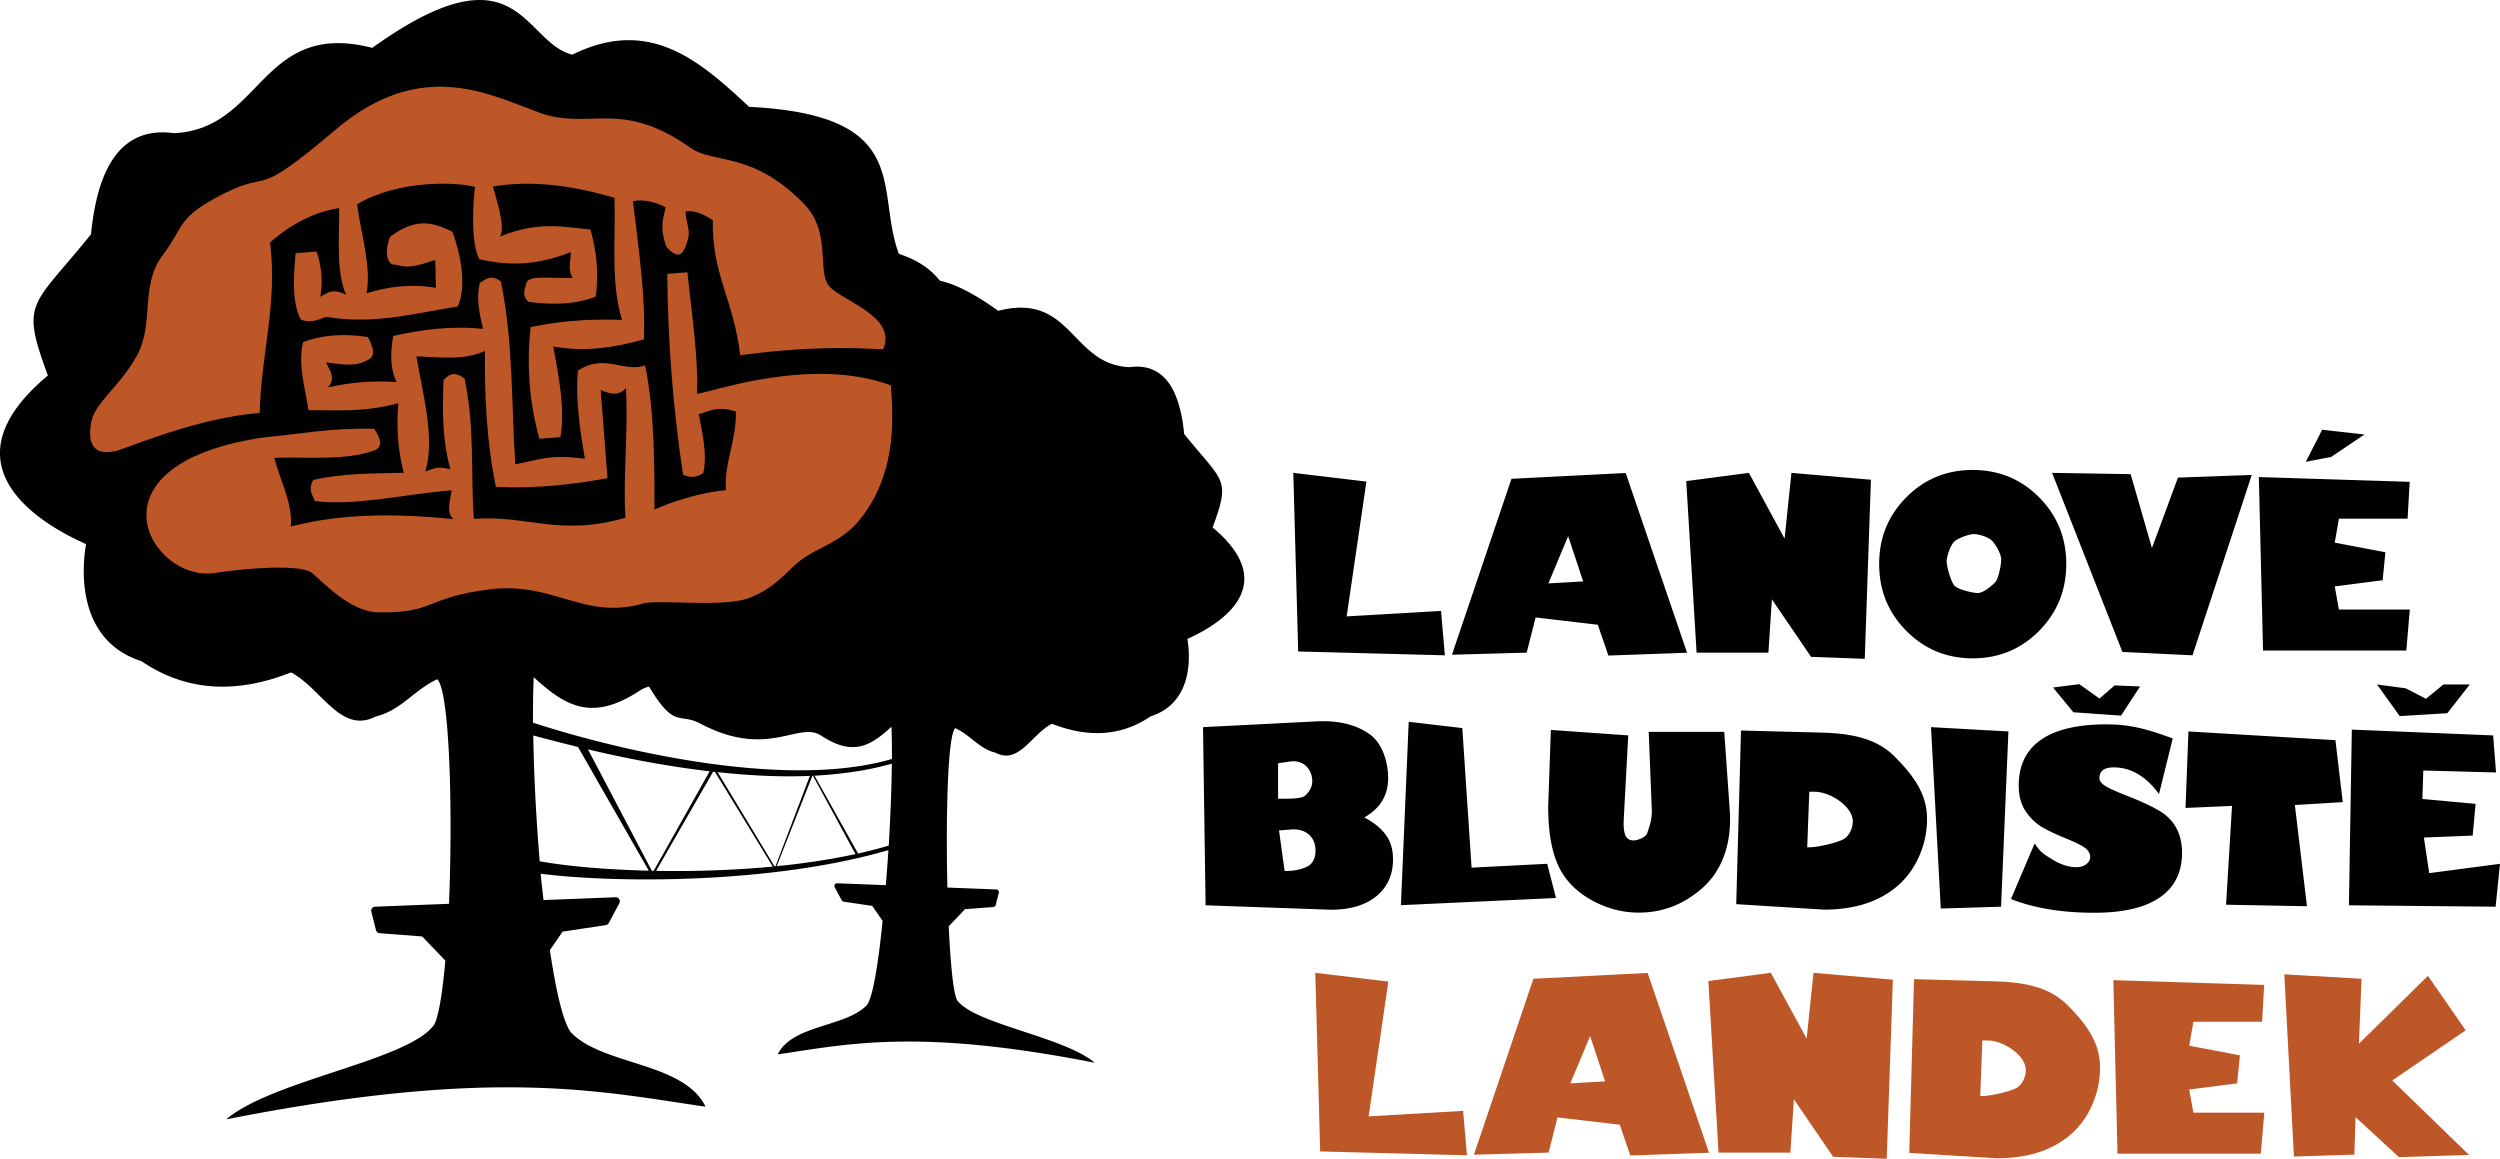
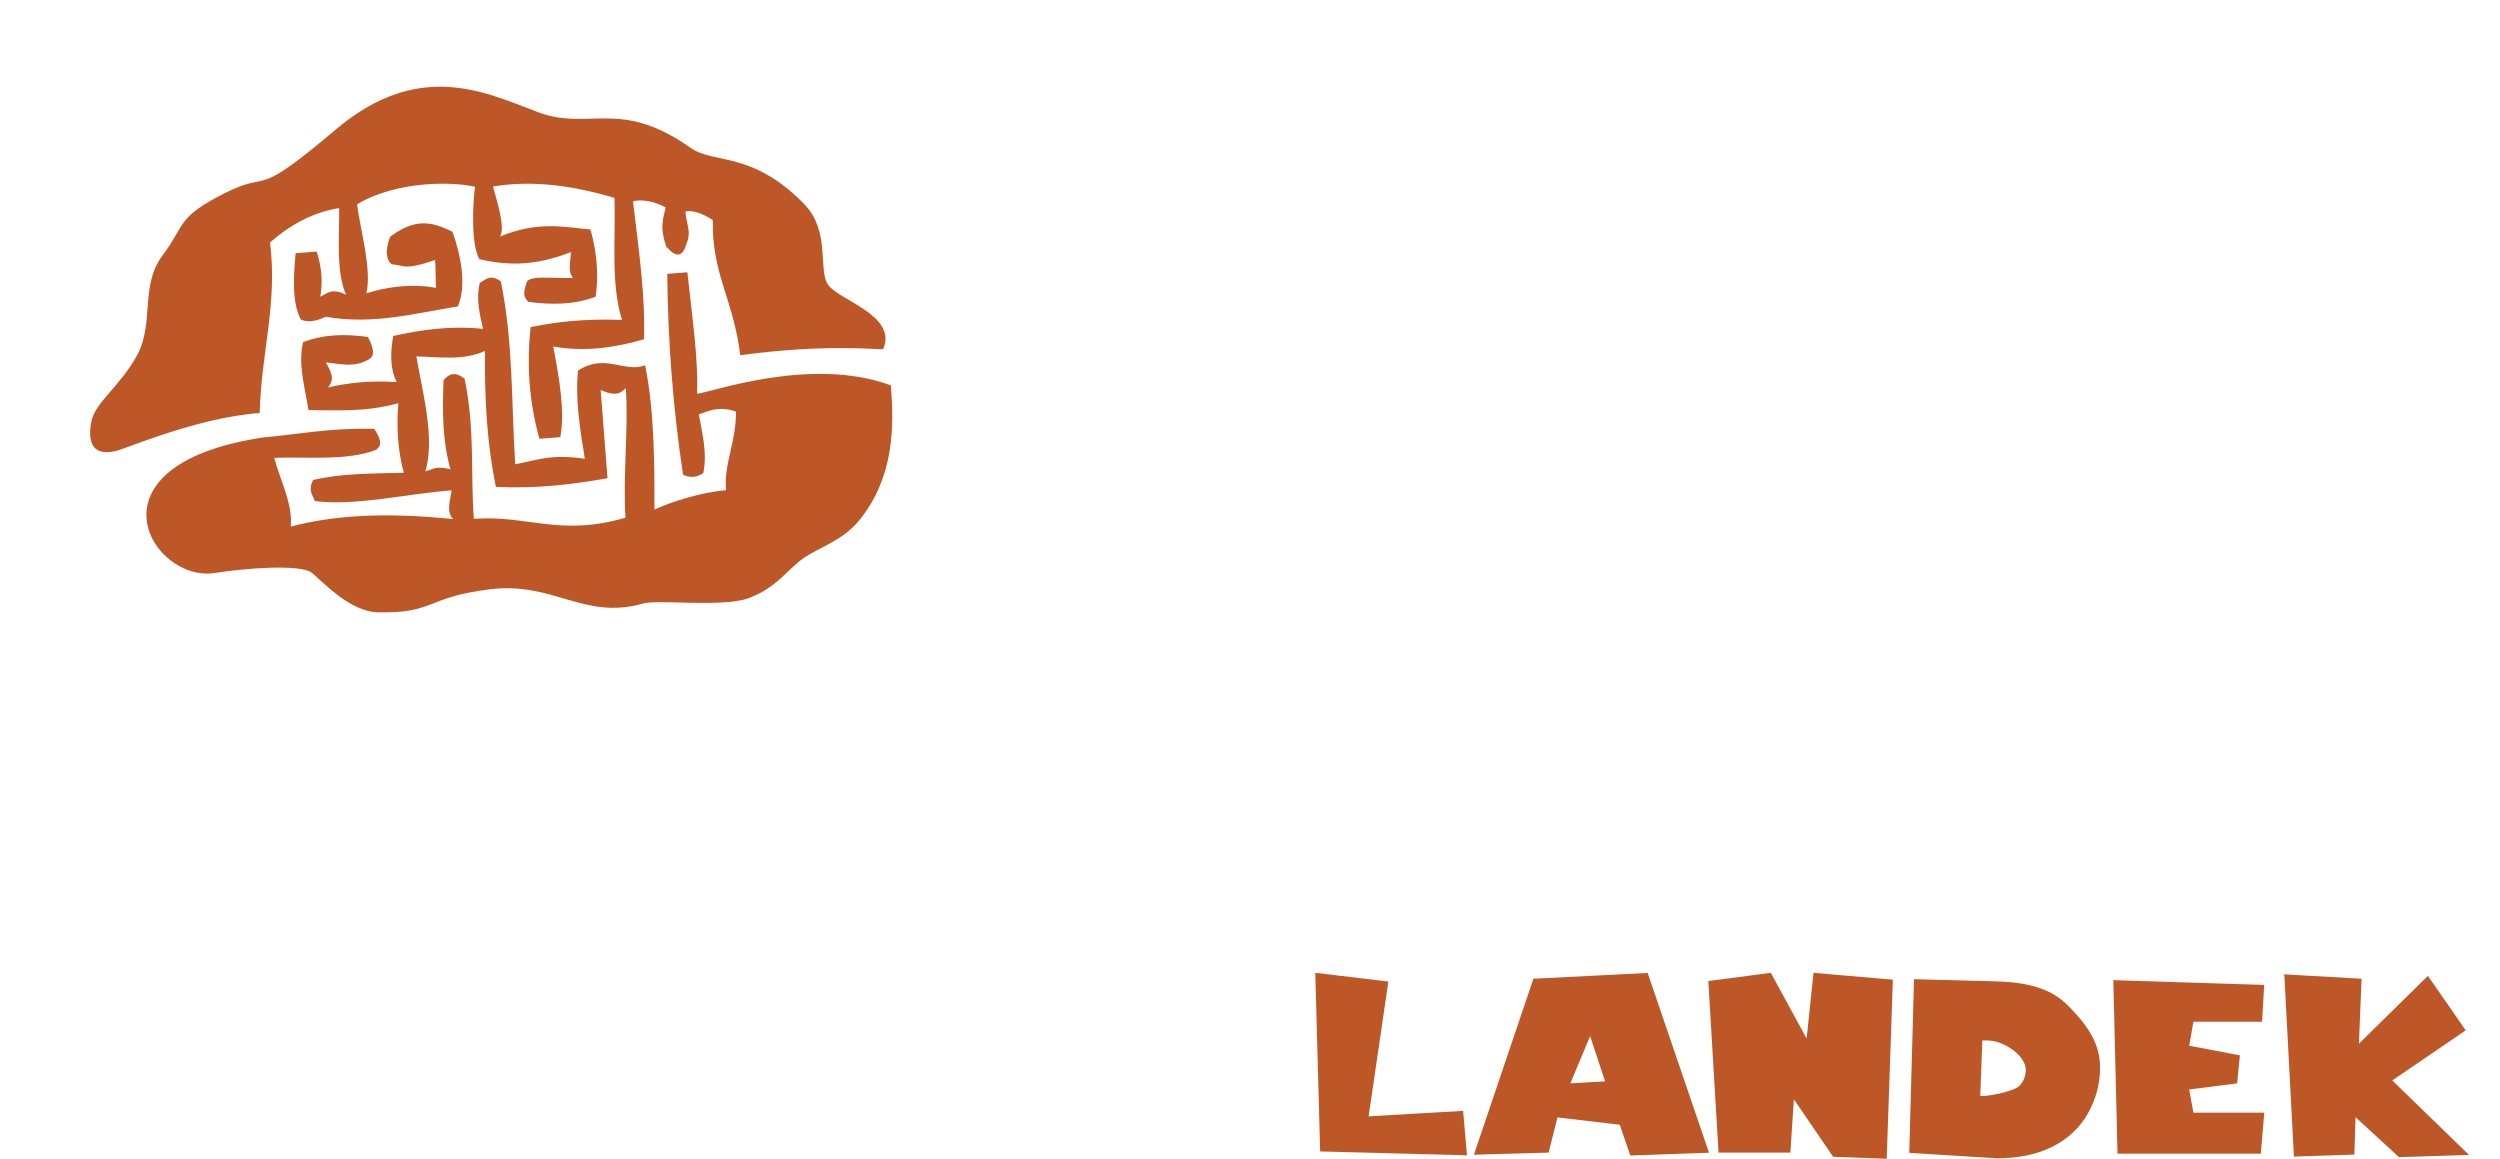
<svg xmlns="http://www.w3.org/2000/svg" xml:space="preserve" id="Vrstva_1" width="215.114" height="99.707" x="0" y="0" version="1.1" viewBox="0 0 215.114 99.707">
  <style id="style2" type="text/css">.st2{fill-rule:evenodd;clip-rule:evenodd;fill:#010101}.st3,.st4{fill:none;stroke:#010101;stroke-width:.465;stroke-linejoin:round}.st4{stroke-width:.703}</style>
-   <path id="polygon4" d="M41.562.008a6.332 6.332 0 0 0-.801.012c-2.035.154-4.779 1.263-8.729 4.098-9.61-2.45-9.429 6.99-17.059 7.34-4.34-.59-6.551 2.619-7.141 8.699-5.1 6.33-6.101 5.69-3.711 12.15-8.85 7.4-1.399 12.43 3.281 14.51-.57 3.43-.15 8.5 4.76 10.07 3.5 2.37 7.699 3.021 12.879.971 2.64 1.39 4.281 5.359 7.301 3.789 2.17-.53 3.26-2.249 5.269-3.199 1.062.88 1.365 11.043 1.022 19.32l-6.356.248a.351.351 0 0 0-.326.438l.4 1.58a.351.351 0 0 0 .312.264l3.666.281 1.99 2.076c-.232 2.626-.546 4.695-.949 5.502-2.21 3.12-13.85 4.73-17.91 8.16 23.13-4.56 32.27-2.38 41.25-1.09-1.88-3.87-8.899-3.53-11.609-6.42-.674-.945-1.277-3.645-1.787-7.055l1.099-1.59 3.709-.557a.351.351 0 0 0 .258-.184l.91-1.699a.351.351 0 0 0-.324-.518l-6.199.242c-.081-.758-.173-1.478-.244-2.266 6.382.821 19.923.891 29.92-2.031-.061 1.021-.143 2.016-.221 3.016l-4.182-.162a.233.233 0 0 0-.215.344l.6 1.119a.233.233 0 0 0 .172.121l2.459.363.889 1.291c-.362 3.569-.817 6.497-1.344 7.234-1.79 1.91-6.43 1.68-7.68 4.25 5.93-.86 11.979-2.289 27.279.721-2.69-2.26-10.38-3.331-11.85-5.391-.348-.699-.567-3.299-.719-6.351l1.404-1.473 2.432-.184a.233.233 0 0 0 .207-.174l.272-1.051a.233.233 0 0 0-.217-.289l-4.209-.164c-.148-6.258.029-13.174.68-13.715 1.33.62 2.05 1.771 3.481 2.121 1.99 1.04 3.08-1.59 4.83-2.5 3.43 1.35 6.2.919 8.51-.641 3.24-1.04 3.52-4.39 3.15-6.66 3.1-1.38 8.02-4.7 2.17-9.59 1.58-4.27.921-3.851-2.449-8.041-.39-4.02-1.851-6.14-4.721-5.75-5.04-.23-4.929-6.47-11.279-4.85-2.159-1.55-3.767-2.312-5.021-2.59-.772-.982-1.901-1.778-3.529-2.311-2.06-5.53 1.329-11.938-12.881-12.648-4.25-3.95-8.549-7.78-15.219-4.49-2.765-.69-3.865-4.504-7.682-4.699zm158.252 36.969-1.41 2.76 2.18-.42 2.869-1.93-3.639-.41zm-30.07 3.461c-2.25 0-4.151.78-5.711 2.35-1.56 1.57-2.34 3.48-2.34 5.74s.78 4.19 2.34 5.76c1.57 1.57 3.461 2.359 5.711 2.359 2.25 0 4.149-.789 5.709-2.359 1.56-1.58 2.34-3.5 2.34-5.76 0-2.26-.78-4.17-2.34-5.74-1.55-1.56-3.459-2.35-5.709-2.35zm-58.461.25.42 15.369 12.621.33-.33-3.82-8.121.471 1.701-11.6-6.291-.75zm39.201 0-5.391.709.891 14.76h6.18l.299-4.59 3.371 4.951 4.619.17.531-15.41-6.84-.59-.59 5.658-3.07-5.658zm26.09 0 6.049 15.408 6.031.291 5.1-15.52-6.35.229-2.24 6.061-1.83-6.359-6.76-.109zm-36.691.01-9.828.5-5.121 15.139 6.43-.18.769-3.029 5.352.629.91 2.65 6.77-.24-5.281-15.469zm54.48.35.361 14.93h12.33l.299-3.529h-6.1l-.359-1.99 4.119-.531.24-2.408-4.359-.83.359-2.061h5.91l.18-3.17-12.98-.41zm-24.51 4.91c.46 0 1.27.27 1.57.59.3.31.77 1.12.77 1.59 0 .48-.229 1.671-.529 1.98-.3.31-1.03.91-1.48.91-.45 0-1.71-.311-2-.621-.3-.31-.68-1.62-.68-2.09 0-.47.319-1.37.619-1.68.29-.32 1.29-.68 1.73-.68zm-34.92.17 1.291 3.9-2.99.17 1.699-4.07zM45.924 58.268c2.8 2.58 5.08 3.829 9.17 1.129.242-.157.494-.252.752-.324 2.227 3.717 2.573 2.202 4.447 3.205 5.78 3.05 8.412-.25 10.351 1.01 2.7 1.78 4.209.96 6.059-.75.034.792.048 1.73.043 2.769-9.556 2.79-24.691-1.088-30.885-3.127-.007-1.404.013-2.725.062-3.912zm132.99.6-2.26.289 1.75 2.131 4.1.289 1.641-2.51-2.191-.09-1.299 1.131-1.74-1.24zm25.619.029 1.951 2.721 4.1-.25 1.93-2.471h-2.27l-1.5 1.23-1.74-.9-2.471-.33zm-90.818 3.158c-.122.002-.245.005-.371.012l-9.83.5.221 15.33 10.75.381c1.7 0 3.019-.392 3.969-1.182.94-.79 1.41-1.838 1.41-3.158 0-.84-.209-1.551-.629-2.111-.42-.57-1.03-1.06-1.84-1.49 1.37-.78 2.049-1.909 2.049-3.379 0-1.35-.48-2.931-1.5-3.711-.966-.741-2.397-1.217-4.229-1.191zm7.498.053-.67 15.779 13.34-.619-.75-2.941-6.51.33-.799-12.01-4.611-.539zm60.022.219c-2.48 0-4.361.45-5.621 1.33-1.27.88-1.91 2.2-1.91 3.939 0 .89.201 1.641.611 2.231.4.59.88 1.041 1.43 1.361.55.32 1.24.638 2.08.979.92.38 1.489.681 1.709.891.21.21.32.44.32.67 0 .25-.12.461-.34.631-.23.17-.5.26-.83.26-.68 0-1.379-.23-2.109-.68-.73-.45-1.01-.601-1.5-1.371l-2.041 4.791c2.01.79 4.4 1.18 7.18 1.18 2.48 0 4.351-.44 5.631-1.32 1.27-.88 1.91-2.16 1.91-3.84 0-.8-.161-1.509-.48-2.109-.32-.61-.799-1.1-1.449-1.49-.65-.39-1.569-.821-2.769-1.291-1.09-.43-1.762-.739-2.022-.939-.26-.2-.389-.4-.389-.59 0-.62.409-.93 1.229-.93 1.47 0 2.77.759 3.9 2.289l1.18-4.779c-1.93-.7-3.479-1.221-5.719-1.211zm-15.08.24.84 15.609 5.189-.158.631-15.08-6.66-.371zm36.209.211-.25 15.119 12.621.121.379-3.691-6.09.801-.459-3.061 4.199-.17.25-2.73-4.58-.42.08-2.449 6.26.17-.25-3.189-12.16-.5zm-68.92.029-.23 6.58c0 2.04.261 3.689.801 4.949.54 1.25 1.471 2.271 2.801 3.041 1.32.76 2.719 1.15 4.199 1.15 2.04 0 3.849-.7 5.439-2.09 1.59-1.39 2.601-3.65 2.381-6.75l-.471-6.711h-6.5l.27 6.801c0 .89-.279 1.519-.389 1.889-.1.37-.821.65-1.201.65-.28 0-.479-.111-.619-.31-.14-.2-.251-.699-.211-1.479l.391-7.25-6.66-.471zm16.361.051-.41 14.94 7.539.471c1.88 0 3.49-.342 4.82-1.022s2.339-1.639 3.029-2.869c.69-1.24 1.031-2.55 1.031-3.93 0-2.18-1.23-3.771-2.75-5.311-1.51-1.54-3.581-2.03-6.361-2.1l-6.898-.18zm38.5.08-.25 6.58 4-.172-.512 8.5 6.961.131-1.041-8.709 4.121-.25-.631-5.33-12.648-.75zm-142.418.346c1.05.285 2.394.632 3.85.99l6.088 10.645c-3.754-.09-7.09-.393-9.385-.812-.303-3.627-.504-7.424-.553-10.822zm4.701 1.195c3.02.72 6.631 1.438 10.475 1.889l-4.814 8.56c-.055-.001-.109-.003-.164-.004l-5.496-10.445zm60.615 1.027c1.069-.049 1.711.774 1.711 1.73 0 .56-.37 1.04-.68 1.27-.32.23-1.34.221-2.09.221h-.17v-3.051l1.01-.148a2.127 2.127 0 0 1 .219-.021zm-34.465.205c-.018 2.098-.122 4.554-.266 7.047-.844.253-1.728.479-2.641.683l-3.744-6.697c2.312-.125 4.564-.439 6.65-1.033zm-15.375.688c.051.006.103.01.154.016l4.979 8.15c-3.394.324-6.85.424-10.039.369l4.906-8.535zm.385.041c2.63.282 5.311.436 7.939.32l-2.961 7.781-.08.008-4.899-8.109zm8.205.311 3.658 6.738c-2.141.467-4.437.807-6.777 1.041l3.068-7.777c.017-.001.034-.001.051-.002zm85.731 1.377h.449c1.4 0 3.291 1.31 3.291 2.519 0 .66-.3 1.2-.68 1.49-.38.3-2.22.769-3.061.769h-.18l.18-4.779zm-44.383 3.238c1.155-.005 1.893.716 1.893 1.822 0 .6-.209 1.039-.549 1.279-.34.24-1.101.471-1.891.471h-.221l-.478-3.481 1.01-.08a2.939 2.939 0 0 1 .236-.012z" style="fill:#010101" />
  <path id="polygon32" d="M37.559 7.467c-2.62.066-5.516 1.005-8.705 3.709-7.29 6.18-5.339 3.351-9.529 5.451-4.18 2.12-3.34 2.7-5.33 5.34-1.99 2.63-.67 5.86-2.231 8.66-1.57 2.81-3.63 3.979-3.93 5.779-.3 1.8.239 2.8 2.039 2.42.61-.05 6.891-2.879 12.471-3.289.14-5.25 1.551-9.42.891-14.67 1.81-1.61 3.879-2.651 5.949-2.961.04 2.11-.31 5.481.6 7.461-1.23-.63-1.649-.11-2.228.17.21-1.16.169-2.441-.311-3.891-.61.04-1.21.091-1.81.141-.19 2.15-.311 4.239.449 5.709.63.29 1.4.11 2.15-.24 4.09.71 7.661-.299 11.361-.889.75-1.71.309-4.3-.461-6.42-1.96-.99-3.319-1.08-5.359.42-.28.65-.531 1.869.139 2.379.99.04.991.581 3.721-.379.07.77.03 1.631.08 2.401-2.15-.37-4.11-.111-5.99.469.49-2.08-.549-5.57-.799-7.66 3.56-2.12 8.508-1.92 10.148-1.5-.19 1.41-.369 4.95.381 6.23 2.24.51 4.669.651 7.869-.619-.01.77-.31 1.599.17 2.228-1.87.05-3.569-.23-3.959.32-.15.58-.499 1.16.141 1.74 1.99.26 3.929.261 5.779-.449.25-1.79.141-3.701-.449-5.781-2.34-.2-4.421-.759-7.801.611.57-.76-.41-3.55-.59-4.311 3.45-.57 6.949-.06 10.459.98.11 3.48-.34 7.4.65 10.5-3.37-.12-5.729.189-7.869.619-.33 3.14-.16 6.329.76 9.609.6-.04 1.199-.089 1.799-.139.41-2.17-.069-4.961-.609-7.801 2.6.47 5.201.141 7.801-.619.15-3.46-.421-7.601-.941-11.871.87-.24 2.08.101 2.82.531-.38 1.41-.409 1.93.031 3.34.77.91 1.369 1.029 1.728-.141.47-1.19.072-1.42-.068-2.85.86-.21 2.039.52 2.359.731-.09 4.68 1.779 6.799 2.359 11.629 7.41-1 11.701-.47 12.301-.52 1.29-2.98-4.051-4.25-4.811-5.65-.77-1.4.261-4.549-2.019-6.869-4.48-4.57-7.73-3.381-9.74-4.801-6.1-4.31-8.69-1.421-13.1-3.061-2.486-.922-5.398-2.284-8.766-2.199zm21.586 15.959c-.57.05-1.151.091-1.73.141.05 5.69.479 11.449 1.359 17.279.53.24 1.08.311 1.74-.139.36-1.69-.081-3.39-.391-5.08.39.02 1.441-.841 3.201-.211.04 2.58-1.07 4.55-.85 6.76-2.02.17-4.61.95-6.16 1.67 0-3.66.019-8.348-.801-12.408-1.86.66-3.419-1.071-5.779.449-.24 2.36.15 4.96.59 7.59-3.03-.45-4.24.171-5.99.471-.34-5.24-.16-10.49-1.24-15.74-.9-.64-1.31-.161-1.81.139-.33 1.32-.029 2.641.281 3.951-2.83-.29-5.321.079-7.731.609-.25 1.44-.281 2.811.299 3.971-2.28-.16-4.19.069-5.92.459.68-.72.21-1.44-.17-2.16 1.25.14 2.512.491 3.762-.299.4-.25.42-.811-.15-1.881-1.86-.27-3.71-.259-5.57.442-.47 1.85.149 3.88.459 5.85 2.51.01 4.96.18 7.73-.6-.17 2.07-.049 4.068.471 5.988-2.6.08-5.201.021-7.801.621-.47.92-.029 1.281.141 1.811 3.42.46 7.84-.61 11.77-.92-.07.69-.52 1.909.16 2.478-6.19-.63-10.39-.289-14 .641.19-1.9-.84-3.8-1.42-5.91 2.61-.12 6.26.29 8.75-.69.66-.43.299-1.111-.141-1.81-3.88-.09-6.469.47-9.609.75-15.69 2.38-9.56 12.54-4.08 11.65 2.41-.39 7.36-.8 8.33 0 .97.8 3.281 3.351 5.711 3.391 4.87.09 4.028-1.29 9.568-1.98 5.54-.69 8.101 2.679 13.211 1.219 1.28-.36 6.75.34 8.99-.43 2.47-.88 3.349-2.429 4.769-3.439 1.43-1.01 3.391-1.49 4.881-3.34 2.98-3.71 2.96-8.051 2.68-11.56-6.89-2.55-15.5.631-16.68.721.13-2.97-.45-6.841-.83-10.451zm-17.41 6.771c-.06 4.02.17 7.949.93 11.699 3.53.16 6.629-.21 9.609-.75-.19-2.53-.4-5.06-.59-7.59.77.33 1.53.58 2.16-.17.26 3.2-.27 7.96-.02 11.16-5.71 1.66-8.481-.26-13.051.1-.29-3.81.111-7.751-.799-12.061-.61-.49-1.21-.619-1.81.141-.1 2.6-.11 5.2.6 7.66-1.24-.35-1.55.02-2.16.17.82-2.8-.169-6.441-.779-9.891 2 .05 4.04.381 5.91-.469zm71.439 53.51.42 15.369 12.631.33-.33-3.82-8.131.471 1.699-11.6-6.289-.75zm39.199 0-5.379.709.879 14.76h6.182l.299-4.59 3.381 4.951 4.609.17.529-15.41-6.83-.59-.59 5.66-3.08-5.66zm-10.6.01-9.83.5-5.119 15.141 6.43-.182.76-3.029 5.359.631.91 2.648 6.771-.238-5.281-15.471zm54.781.119.828 15.682 5.201-.172.1-3.219 3.74 3.439 6.029-.189-6.609-6.41 6.32-4.311-3.25-4.689-5.939 5.84.229-5.59-6.648-.381zm-31.861.42-.41 14.941 7.541.469c1.88 0 3.49-.34 4.82-1.02 1.33-.68 2.339-1.639 3.029-2.869.69-1.24 1.029-2.552 1.029-3.932 0-2.18-1.23-3.769-2.75-5.309-1.51-1.54-3.579-2.03-6.359-2.1l-6.9-.182zm17.15.08.359 14.932h12.33l.301-3.531h-6.1l-.361-1.99 4.121-.529.24-2.41-4.361-.83.361-2.061h5.91l.18-3.17-12.98-.41zm-45.02 4.811 1.289 3.9-2.99.17 1.701-4.07zm33.75.381h.449c1.4 0 3.291 1.31 3.291 2.52 0 .66-.302 1.2-.682 1.49-.38.3-2.219.769-3.059.769h-.18l.18-4.779z" style="fill:#BE5727" />
</svg>